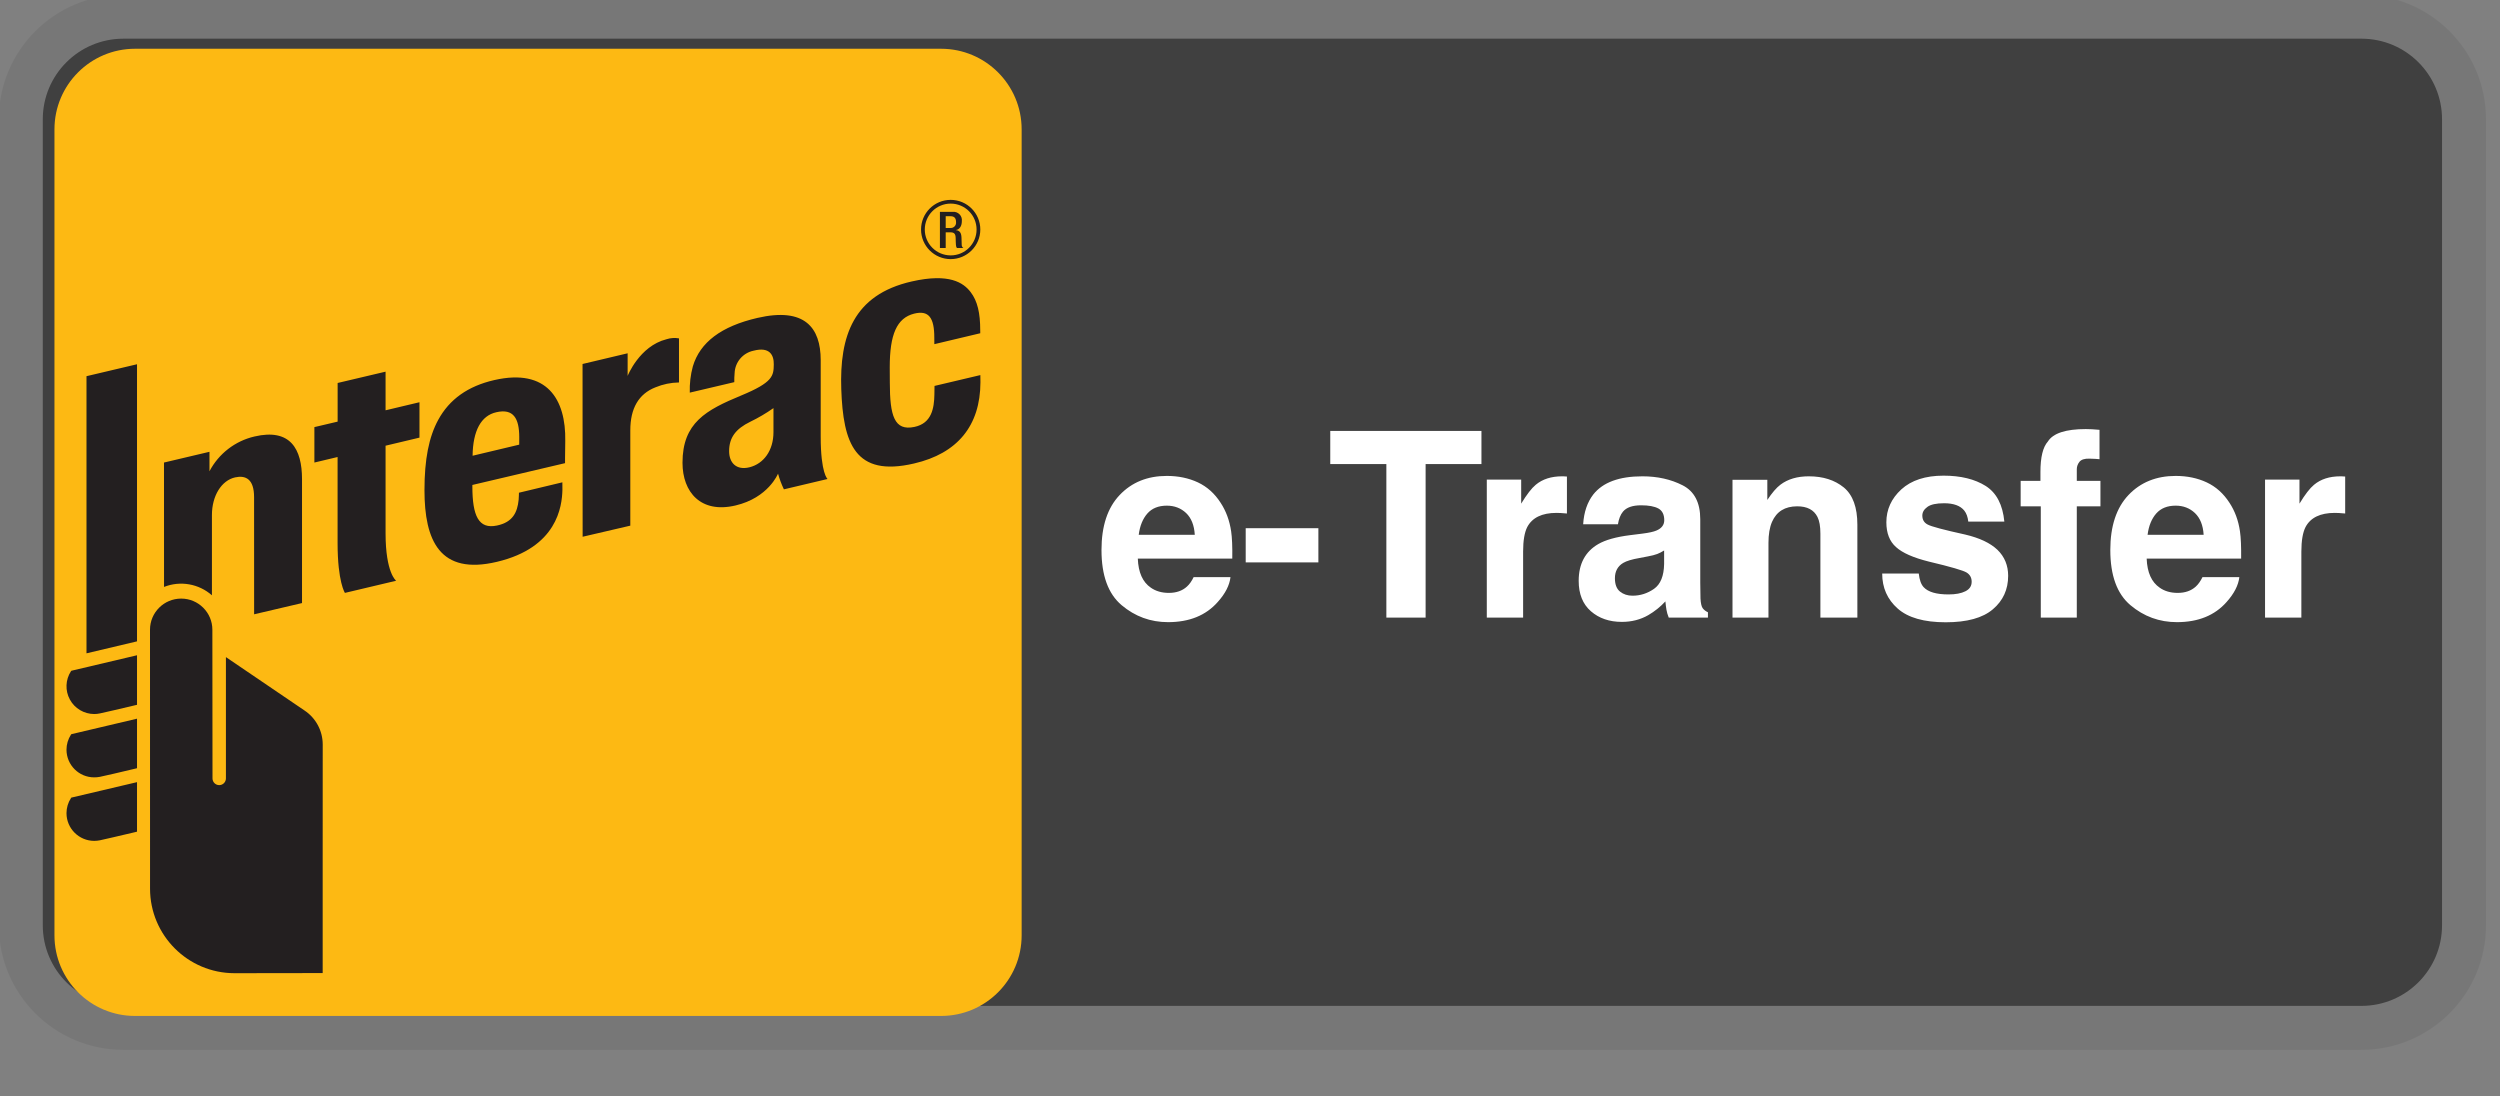
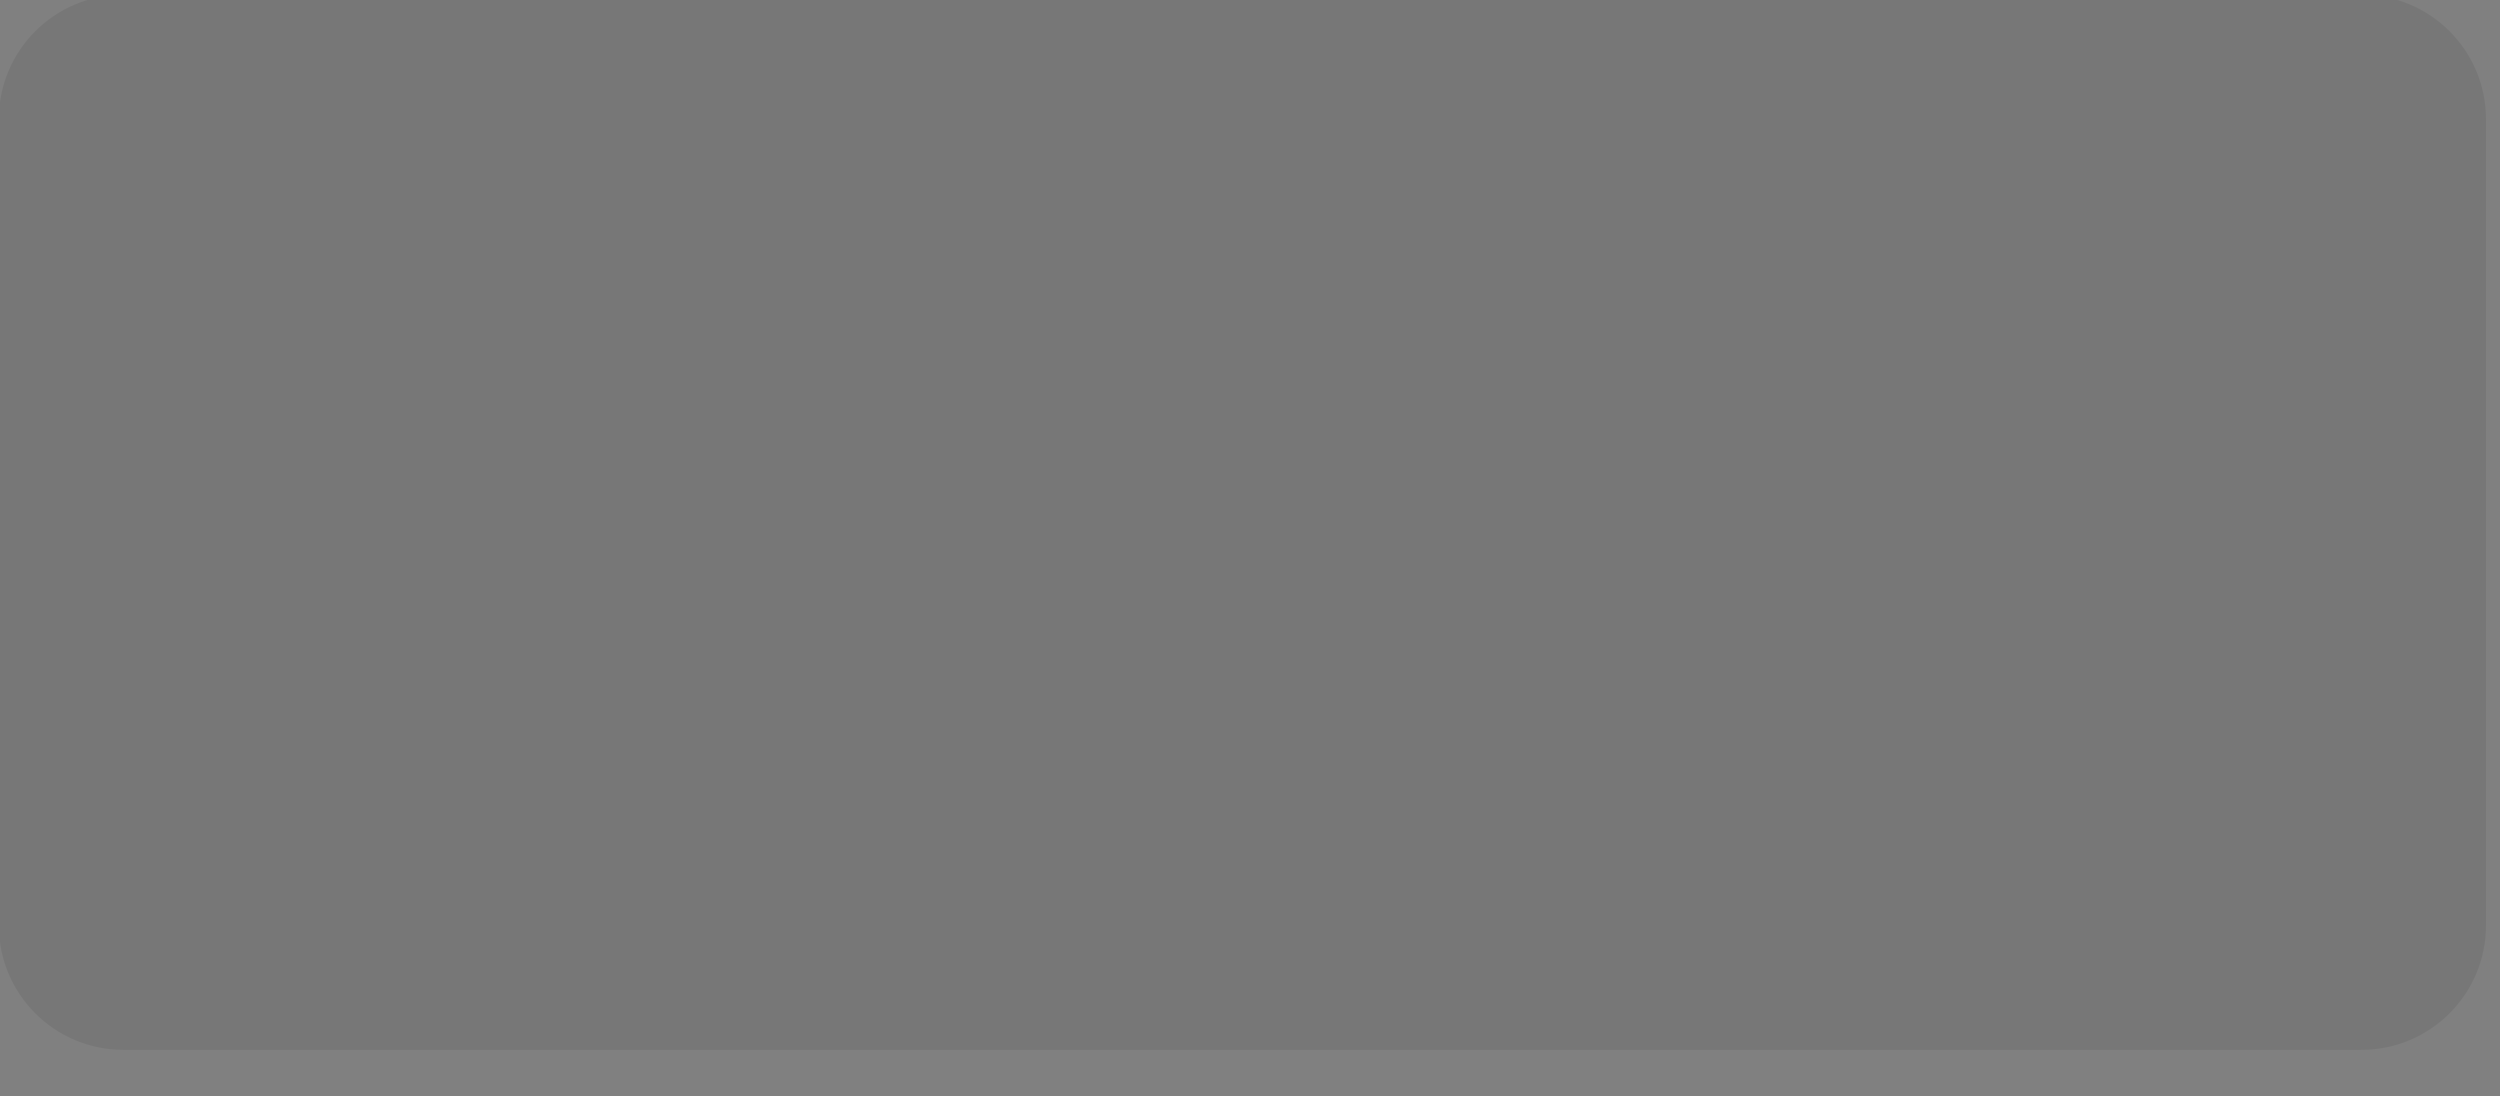
<svg xmlns="http://www.w3.org/2000/svg" style="fill-rule:evenodd;clip-rule:evenodd;stroke-linejoin:round;stroke-miterlimit:2;" xml:space="preserve" version="1.1" viewBox="0 0 57 25" height="100%" width="100%">
  <rect x="0" y="0" width="57" height="25" fill="#808080" stroke="none" />
  <g transform="matrix(1,0,0,1,-0,-1.873e-05)">
    <g transform="matrix(1,0,0,1,-382.373,-118.999)">
      <g transform="matrix(0.131,0,0,0.131,393.789,169.796)">
        <path style="fill-opacity:0.07;" d="M-3.807,-205.043L-65.673,-205.042C-77.644,-205.042 -87.35,-214.748 -87.35,-226.72L-87.35,-367.002C-87.35,-378.976 -77.643,-388.682 -65.671,-388.682L74.606,-388.682L323.85,-388.683C335.827,-388.683 345.532,-378.976 345.532,-367.002L345.532,-226.723C345.532,-214.749 335.827,-205.043 323.85,-205.043L-3.807,-205.043Z" />
      </g>
    </g>
    <g transform="matrix(1,0,0,1,-382.373,-118.999)">
      <g transform="matrix(0.131,0,0,0.131,393.789,169.796)">
-         <path style="fill:#404040;fill-rule:nonzero;" d="M74.607,-212.694L-65.673,-212.694C-73.419,-212.694 -79.699,-218.974 -79.699,-226.72L-79.699,-367.002C-79.699,-374.75 -73.418,-381.03 -65.671,-381.03L74.606,-381.03L323.85,-381.031C331.6,-381.031 337.88,-374.75 337.88,-367.002L337.88,-226.723C337.88,-218.975 331.6,-212.695 323.85,-212.695L74.607,-212.694Z" />
-       </g>
+         </g>
    </g>
    <g transform="matrix(1,0,0,1,-382.373,-118.999)">
      <g transform="matrix(1,0,0,1,154.218,85.32)">
-         <path style="fill:#fff;fill-rule:nonzero;" d="M254.787,47.864C254.387,47.864 254.034,47.735 253.728,47.477C253.422,47.219 253.269,46.8 253.269,46.219C253.269,45.674 253.407,45.256 253.683,44.966C253.959,44.675 254.318,44.53 254.758,44.53C255.02,44.53 255.256,44.579 255.466,44.677C255.675,44.775 255.849,44.93 255.985,45.142C256.108,45.329 256.188,45.545 256.225,45.792C256.246,45.936 256.255,46.144 256.251,46.415L254.097,46.415C254.109,46.731 254.208,46.952 254.395,47.079C254.508,47.158 254.645,47.197 254.805,47.197C254.974,47.197 255.112,47.149 255.217,47.053C255.275,47.001 255.326,46.929 255.37,46.837L256.21,46.837C256.189,47.023 256.092,47.213 255.919,47.405C255.649,47.711 255.272,47.864 254.787,47.864ZM254.758,45.208C254.568,45.208 254.42,45.268 254.315,45.387C254.21,45.507 254.144,45.668 254.118,45.872L255.396,45.872C255.383,45.655 255.317,45.49 255.199,45.377C255.08,45.265 254.934,45.208 254.758,45.208ZM256.557,45.722L258.214,45.722L258.214,46.502L256.557,46.502L256.557,45.722ZM258.485,43.505L261.932,43.505L261.932,44.259L260.659,44.259L260.659,47.76L259.764,47.76L259.764,44.259L258.485,44.259L258.485,43.505ZM263.742,45.376C263.702,45.374 263.669,45.373 263.644,45.373C263.312,45.373 263.09,45.481 262.976,45.696C262.914,45.818 262.882,46.004 262.882,46.256L262.882,47.76L262.054,47.76L262.054,44.614L262.838,44.614L262.838,45.162C262.966,44.952 263.076,44.809 263.17,44.732C263.324,44.603 263.524,44.539 263.771,44.539C263.787,44.539 263.8,44.539 263.81,44.54C263.821,44.541 263.844,44.543 263.881,44.544L263.881,45.387C263.828,45.382 263.783,45.378 263.742,45.376ZM264.597,46.083C264.76,45.989 265.001,45.921 265.318,45.881L265.598,45.846C265.75,45.827 265.859,45.803 265.925,45.774C266.041,45.724 266.1,45.646 266.1,45.54C266.1,45.411 266.055,45.322 265.967,45.273C265.876,45.224 265.746,45.2 265.572,45.2C265.377,45.2 265.24,45.248 265.159,45.344C265.101,45.415 265.063,45.511 265.044,45.633L264.251,45.633C264.268,45.357 264.345,45.131 264.481,44.954C264.699,44.677 265.071,44.539 265.601,44.539C265.946,44.539 266.251,44.607 266.519,44.744C266.786,44.88 266.921,45.138 266.921,45.517L266.921,46.961C266.921,47.061 266.922,47.182 266.926,47.324C266.932,47.432 266.948,47.505 266.975,47.544C267.002,47.582 267.042,47.614 267.096,47.639L267.096,47.76L266.202,47.76C266.177,47.697 266.159,47.637 266.15,47.581C266.14,47.526 266.133,47.462 266.126,47.391C266.012,47.514 265.882,47.619 265.734,47.705C265.556,47.807 265.356,47.858 265.133,47.858C264.848,47.858 264.613,47.777 264.427,47.615C264.241,47.452 264.149,47.221 264.149,46.923C264.149,46.536 264.298,46.256 264.597,46.083ZM265.866,47.105C266.015,47.001 266.092,46.812 266.097,46.536L266.097,46.23C266.045,46.263 265.993,46.289 265.94,46.31C265.887,46.33 265.815,46.349 265.722,46.366L265.538,46.401C265.364,46.431 265.24,46.469 265.165,46.513C265.039,46.588 264.975,46.705 264.975,46.863C264.975,47.003 265.014,47.105 265.091,47.167C265.169,47.23 265.265,47.261 265.376,47.261C265.552,47.261 265.717,47.209 265.866,47.105ZM270.194,44.793C270.4,44.964 270.503,45.247 270.503,45.641L270.503,47.76L269.66,47.76L269.66,45.846C269.66,45.681 269.638,45.554 269.593,45.465C269.512,45.304 269.358,45.223 269.132,45.223C268.852,45.223 268.661,45.341 268.557,45.578C268.503,45.703 268.476,45.863 268.476,46.057L268.476,47.76L267.656,47.76L267.656,44.619L268.45,44.619L268.45,45.078C268.556,44.917 268.656,44.8 268.75,44.729C268.92,44.602 269.134,44.539 269.395,44.539C269.72,44.539 269.985,44.623 270.194,44.793ZM272.099,45.237C272.021,45.293 271.984,45.359 271.984,45.434C271.984,45.528 272.024,45.596 272.105,45.638C272.186,45.683 272.471,45.759 272.962,45.867C273.289,45.944 273.535,46.06 273.698,46.216C273.86,46.374 273.941,46.571 273.941,46.808C273.941,47.119 273.825,47.374 273.592,47.571C273.361,47.768 273.003,47.867 272.518,47.867C272.023,47.867 271.658,47.763 271.422,47.554C271.186,47.345 271.069,47.079 271.069,46.756L271.903,46.756C271.919,46.902 271.957,47.006 272.015,47.067C272.117,47.177 272.306,47.232 272.581,47.232C272.743,47.232 272.871,47.208 272.966,47.16C273.062,47.112 273.109,47.04 273.109,46.943C273.109,46.851 273.071,46.781 272.994,46.733C272.917,46.685 272.632,46.602 272.136,46.484C271.781,46.396 271.529,46.285 271.384,46.152C271.237,46.022 271.164,45.833 271.164,45.587C271.164,45.296 271.278,45.046 271.505,44.837C271.734,44.629 272.054,44.524 272.468,44.524C272.86,44.524 273.181,44.603 273.429,44.759C273.676,44.916 273.817,45.187 273.854,45.572L273.032,45.572C273.02,45.466 272.99,45.383 272.941,45.321C272.851,45.209 272.697,45.153 272.48,45.153C272.301,45.153 272.174,45.181 272.099,45.237ZM275.506,44.643L276.045,44.643L276.045,45.223L275.506,45.223L275.506,47.76L274.685,47.76L274.685,45.223L274.226,45.223L274.226,44.643L274.677,44.643L274.677,44.441C274.677,44.104 274.733,43.872 274.847,43.745C274.966,43.556 275.255,43.462 275.711,43.462C275.762,43.462 275.809,43.463 275.852,43.466C275.894,43.469 275.951,43.473 276.024,43.479L276.024,44.149C275.979,44.143 275.902,44.139 275.793,44.136C275.683,44.133 275.609,44.157 275.567,44.208C275.527,44.259 275.506,44.315 275.506,44.377L275.506,44.643ZM277.789,47.864C277.389,47.864 277.035,47.735 276.729,47.477C276.423,47.219 276.27,46.8 276.27,46.219C276.27,45.674 276.409,45.256 276.684,44.966C276.96,44.675 277.32,44.53 277.76,44.53C278.021,44.53 278.258,44.579 278.467,44.677C278.677,44.775 278.85,44.93 278.987,45.142C279.11,45.329 279.19,45.545 279.226,45.792C279.247,45.936 279.256,46.144 279.253,46.415L277.099,46.415C277.111,46.731 277.21,46.952 277.397,47.079C277.509,47.158 277.646,47.197 277.806,47.197C277.976,47.197 278.113,47.149 278.219,47.053C278.276,47.001 278.327,46.929 278.372,46.837L279.212,46.837C279.191,47.023 279.093,47.213 278.921,47.405C278.651,47.711 278.274,47.864 277.789,47.864ZM277.76,45.208C277.569,45.208 277.422,45.268 277.317,45.387C277.212,45.507 277.146,45.668 277.12,45.872L278.398,45.872C278.385,45.655 278.318,45.49 278.2,45.377C278.082,45.265 277.935,45.208 277.76,45.208ZM281.486,45.376C281.447,45.374 281.414,45.373 281.388,45.373C281.057,45.373 280.835,45.481 280.721,45.696C280.659,45.818 280.626,46.004 280.626,46.256L280.626,47.76L279.798,47.76L279.798,44.614L280.583,44.614L280.583,45.162C280.71,44.952 280.821,44.809 280.915,44.732C281.069,44.603 281.269,44.539 281.516,44.539C281.53,44.539 281.544,44.539 281.554,44.54C281.564,44.541 281.589,44.543 281.625,44.544L281.625,45.387C281.574,45.382 281.527,45.378 281.486,45.376Z" />
-       </g>
+         </g>
    </g>
    <g transform="matrix(1,0,0,1,-382.373,-118.999)">
      <g transform="matrix(0.131,0,0,0.131,281.373,72.97)">
-         <path style="fill:#fdb913;fill-rule:nonzero;" d="M794.499,359.852L934.776,359.852C942.524,359.852 948.805,366.133 948.805,373.881L948.805,514.16C948.805,521.907 942.525,528.188 934.777,528.188L794.497,528.188C786.751,528.188 780.471,521.908 780.471,514.162L780.471,373.88C780.471,366.132 786.752,359.852 794.499,359.852Z" />
-       </g>
+         </g>
    </g>
    <g transform="matrix(1,0,0,1,-382.373,-118.999)">
      <g transform="matrix(1,0,0,1,154.218,85.32)">
-         <path style="fill:#231f20;fill-rule:nonzero;" d="M241.439,45.917L241.437,41.978L242.465,41.734L242.465,42.25C242.465,42.25 242.732,41.571 243.35,41.414C243.442,41.384 243.54,41.377 243.636,41.394L243.636,42.399C243.45,42.402 243.267,42.44 243.097,42.511C242.717,42.661 242.526,42.989 242.526,43.489L242.526,45.664L241.439,45.917ZM236.019,47.197C236.019,47.197 235.852,46.947 235.852,46.061L235.852,44.099L235.323,44.225L235.323,43.417L235.853,43.292L235.853,42.411L236.946,42.153L236.946,43.034L237.719,42.85L237.719,43.657L236.946,43.841C236.946,43.841 236.945,45.448 236.946,45.838C236.946,46.746 237.187,46.92 237.187,46.92L236.019,47.197ZM237.833,44.854C237.833,44.154 237.933,43.643 238.147,43.251C238.401,42.786 238.819,42.483 239.428,42.344C240.627,42.071 241.06,42.781 241.043,43.733C241.037,44.074 241.038,44.239 241.038,44.239L238.925,44.736L238.925,44.77C238.925,45.435 239.065,45.751 239.486,45.661C239.85,45.585 239.951,45.357 239.98,45.075C239.985,45.029 239.987,44.913 239.987,44.913L240.977,44.676C240.977,44.676 240.979,44.757 240.978,44.848C240.969,45.226 240.859,46.164 239.484,46.489C238.18,46.798 237.833,46.002 237.833,44.854M239.471,43.078C239.121,43.157 238.938,43.501 238.93,44.07L239.993,43.817C239.994,43.791 239.995,43.734 239.994,43.645C239.993,43.216 239.86,42.989 239.471,43.078M247.336,42.551C247.295,41.351 247.606,40.399 248.944,40.096C249.797,39.902 250.121,40.124 250.285,40.338C250.443,40.543 250.504,40.819 250.504,41.206L250.505,41.277L249.458,41.526C249.458,41.526 249.457,41.384 249.457,41.38C249.458,40.921 249.33,40.747 248.997,40.83C248.601,40.93 248.441,41.306 248.441,42.053C248.441,42.318 248.443,42.366 248.443,42.402C248.443,43.161 248.546,43.509 249.003,43.413C249.399,43.331 249.453,42.984 249.459,42.679C249.46,42.631 249.462,42.478 249.462,42.478L250.507,42.231C250.507,42.231 250.509,42.308 250.509,42.394C250.506,43.39 249.981,44.018 248.998,44.246C247.643,44.564 247.378,43.781 247.336,42.551M243.716,44.23C243.716,43.318 244.251,43.029 245.055,42.696C245.779,42.397 245.794,42.248 245.797,41.988C245.801,41.77 245.7,41.582 245.34,41.674C245.092,41.724 244.912,41.937 244.904,42.189C244.898,42.257 244.895,42.324 244.897,42.392L243.882,42.631C243.876,42.429 243.899,42.227 243.952,42.032C244.115,41.486 244.596,41.119 245.426,40.927C246.506,40.678 246.866,41.152 246.867,41.888L246.867,43.633C246.867,44.477 247.023,44.6 247.023,44.6L246.028,44.836C245.973,44.721 245.928,44.601 245.894,44.478C245.894,44.478 245.676,45.028 244.924,45.204C244.134,45.391 243.716,44.901 243.716,44.23M245.79,42.984C245.622,43.102 245.445,43.206 245.261,43.295C244.929,43.457 244.779,43.657 244.779,43.965C244.779,44.232 244.944,44.407 245.244,44.333C245.567,44.252 245.79,43.951 245.79,43.533L245.79,42.984ZM230.303,49.959C230.071,49.958 229.858,49.832 229.748,49.628C229.637,49.425 229.647,49.177 229.773,48.983L229.78,48.974L229.792,48.97L231.279,48.619L231.279,49.749L231.256,49.754C230.919,49.835 230.515,49.928 230.432,49.945C230.39,49.954 230.346,49.959 230.303,49.959M230.303,51.403C229.954,51.403 229.672,51.121 229.671,50.773C229.671,50.651 229.706,50.532 229.773,50.429L229.78,50.419L229.792,50.416L231.279,50.065L231.279,51.194L231.256,51.2C230.919,51.281 230.515,51.375 230.432,51.391C230.39,51.399 230.346,51.403 230.303,51.403M230.303,52.851C229.954,52.85 229.672,52.568 229.671,52.22C229.671,52.098 229.706,51.978 229.773,51.876L229.78,51.865L231.279,51.512L231.279,52.641L231.256,52.647C230.9,52.733 230.504,52.822 230.432,52.838C230.39,52.846 230.346,52.851 230.303,52.851M230.127,48.575L230.127,42.256L231.279,41.984L231.279,48.302L230.127,48.575ZM232.997,48.037C232.997,47.645 232.678,47.327 232.286,47.327C231.893,47.327 231.575,47.645 231.575,48.037L231.576,53.943C231.578,55.005 232.438,55.866 233.5,55.868C234.038,55.868 235.512,55.865 235.512,55.865L235.512,53.401C235.513,52.055 235.513,50.685 235.513,50.654C235.513,50.343 235.358,50.052 235.099,49.879L233.306,48.661L233.306,51.427C233.306,51.511 233.237,51.58 233.153,51.58C233.069,51.58 233,51.511 233,51.427C233,51.397 232.997,48.403 232.997,48.037M233.957,43.631C233.516,43.733 233.141,44.023 232.931,44.424L232.931,43.98L231.894,44.225L231.895,47.061C232.266,46.914 232.688,46.988 232.987,47.252L232.987,45.421C232.987,44.982 233.206,44.632 233.517,44.563C233.752,44.512 233.948,44.596 233.948,45.014L233.949,47.685L235.041,47.429L235.041,44.603C235.041,43.918 234.777,43.439 233.957,43.631M249.831,39.587C249.458,39.587 249.155,39.285 249.155,38.912C249.155,38.539 249.457,38.236 249.83,38.236C250.204,38.236 250.506,38.539 250.506,38.912C250.505,39.284 250.204,39.586 249.831,39.587M249.831,38.321C249.505,38.321 249.24,38.586 249.24,38.912C249.24,39.238 249.505,39.502 249.831,39.502C250.157,39.502 250.421,39.238 250.421,38.912C250.421,38.586 250.157,38.322 249.831,38.321M249.585,38.509L249.876,38.509C249.934,38.503 249.991,38.524 250.032,38.565C250.073,38.606 250.092,38.664 250.085,38.721C250.085,38.828 250.038,38.91 249.948,38.924L249.948,38.926C250.03,38.934 250.073,38.979 250.077,39.095C250.079,39.148 250.079,39.212 250.082,39.263C250.082,39.292 250.097,39.319 250.121,39.334L249.972,39.334C249.958,39.312 249.95,39.287 249.95,39.261C249.945,39.212 249.947,39.165 249.944,39.105C249.942,39.015 249.915,38.976 249.824,38.976L249.717,38.976L249.717,39.334L249.585,39.334L249.585,38.509ZM249.822,38.877C249.858,38.88 249.894,38.867 249.919,38.841C249.945,38.815 249.957,38.779 249.953,38.743C249.953,38.655 249.915,38.609 249.829,38.609L249.717,38.609L249.717,38.877L249.822,38.877Z" />
-       </g>
+         </g>
    </g>
  </g>
</svg>